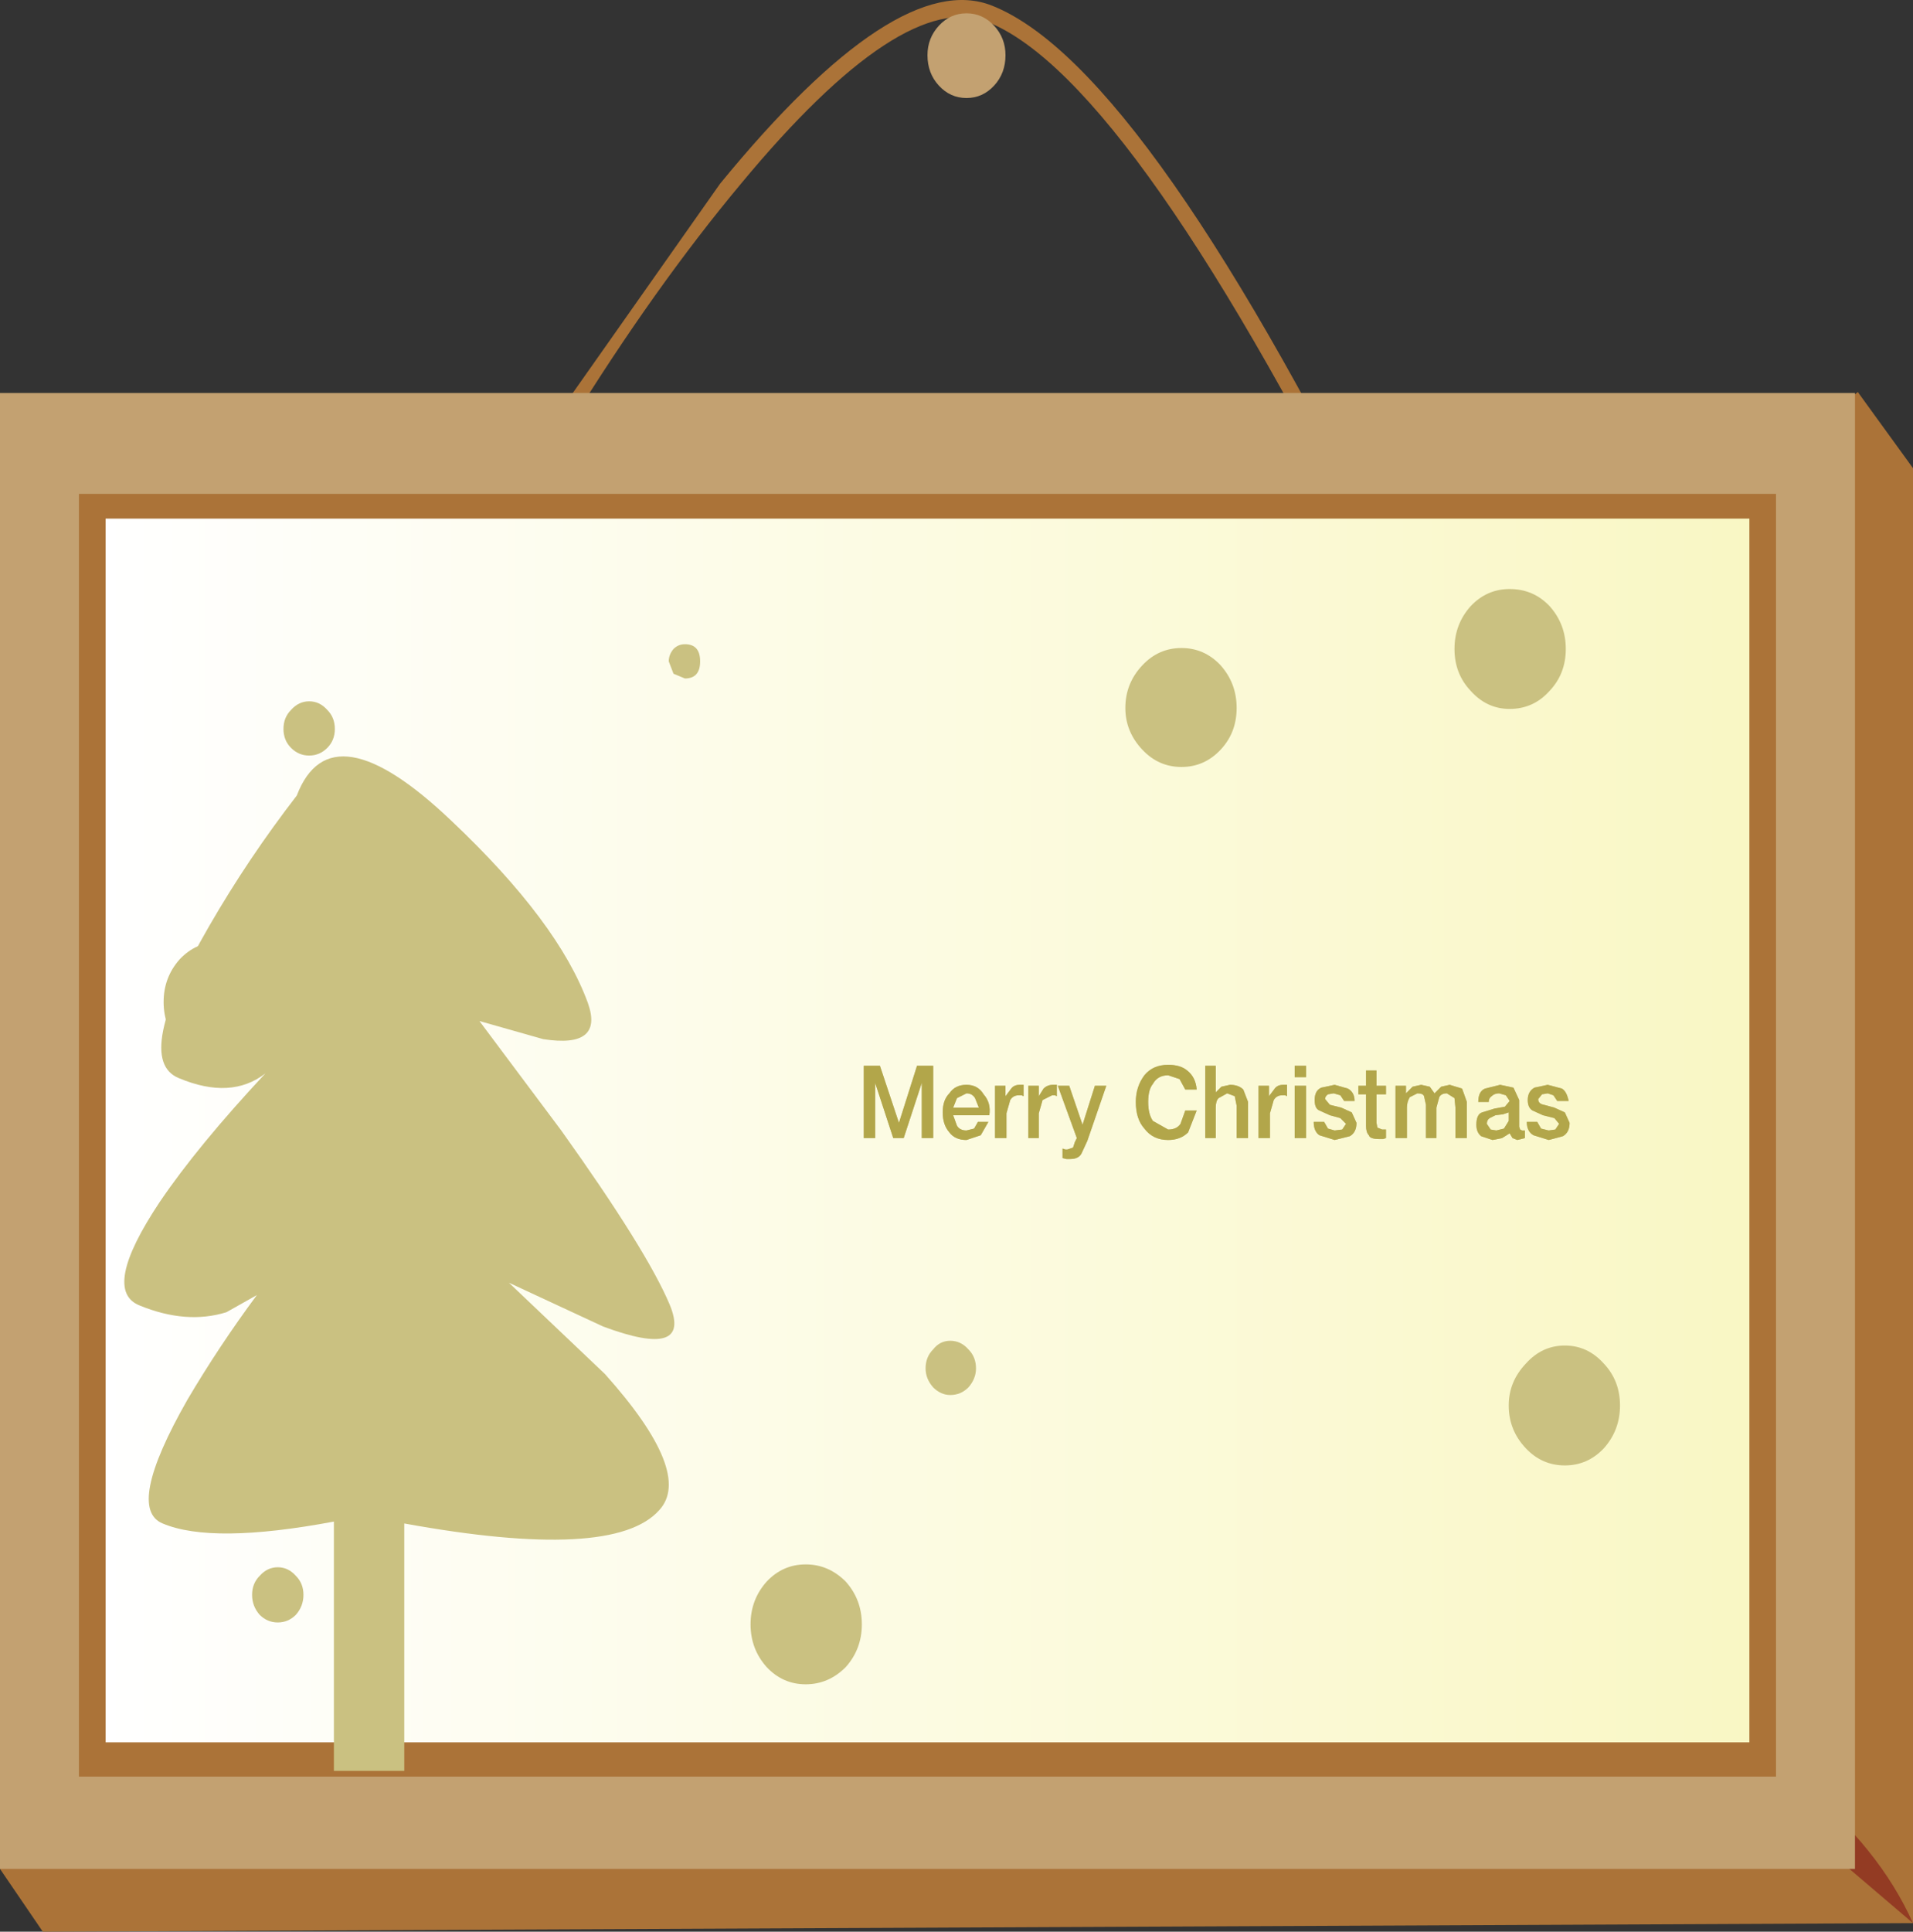
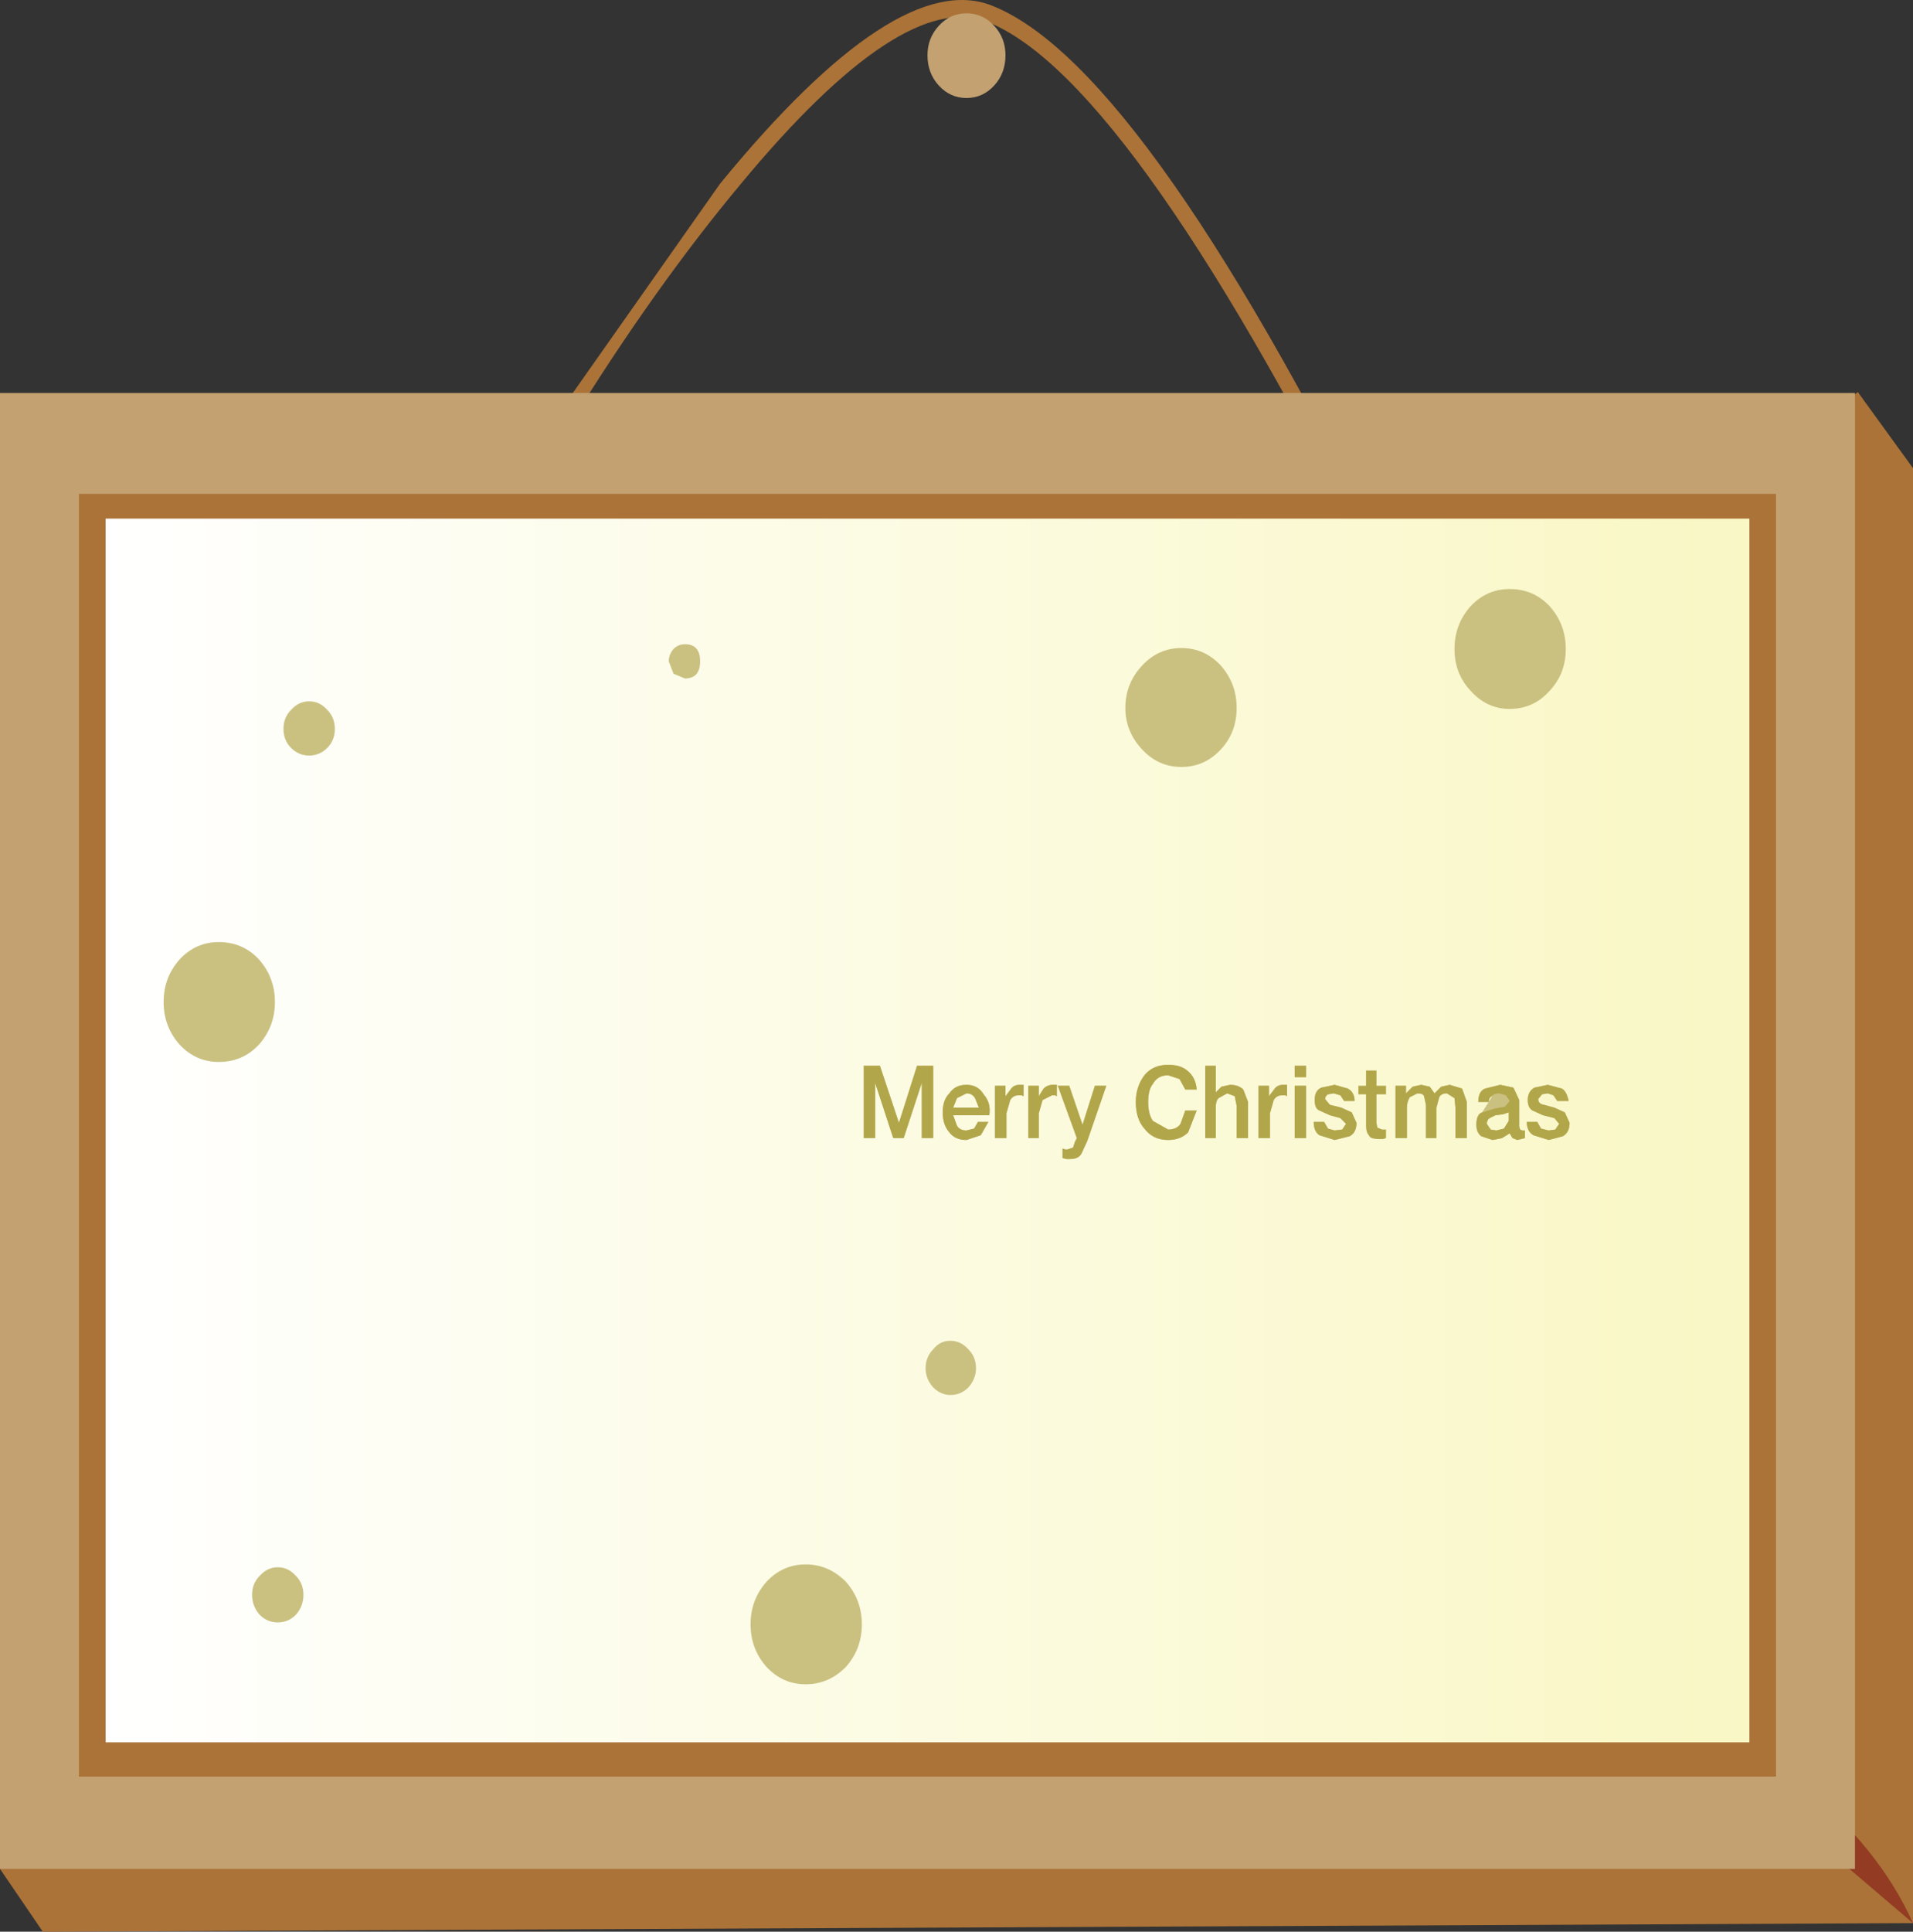
<svg xmlns="http://www.w3.org/2000/svg" height="101.5px" width="100.55px">
  <rect width="100%" height="100%" fill="#333333" stroke="none" />
  <g transform="matrix(1.0, 0.0, 0.0, 1.0, -634.65, -52.85)">
    <path d="M732.3 73.45 L735.2 77.45 735.2 153.9 636.9 154.35 634.65 151.05 639.4 145.95 732.3 73.45" fill="#ab7338" fill-rule="evenodd" stroke="none" />
    <path d="M663.7 75.0 L672.5 62.5 Q681.8 51.15 686.8 53.15 695.0 56.4 708.5 84.1 L707.65 84.1 Q694.25 57.05 686.55 54.0 682.1 52.25 673.6 62.5 669.05 67.95 664.6 75.15 L670.5 81.55 669.95 82.15 663.55 75.3 663.7 75.0" fill="#ab7338" fill-rule="evenodd" stroke="none" />
    <path d="M732.85 150.1 Q734.3 151.9 735.2 153.9 L727.4 147.25 Q729.95 146.45 732.85 150.1" fill="#933b23" fill-rule="evenodd" stroke="none" />
    <path d="M732.15 151.05 L634.65 151.05 634.65 73.5 732.15 73.5 732.15 151.05" fill="#c3a171" fill-rule="evenodd" stroke="none" />
    <path d="M728.0 146.2 L638.8 146.2 638.8 78.8 728.0 78.8 728.0 146.2" fill="#ab7338" fill-rule="evenodd" stroke="none" />
    <path d="M726.6 144.4 L640.2 144.4 640.2 80.1 726.6 80.1 726.6 144.4" fill="url(#gradient0)" fill-rule="evenodd" stroke="none" />
-     <path d="M650.25 94.65 Q652.05 89.95 658.4 96.0 664.0 101.3 665.55 105.55 666.4 107.95 663.2 107.45 L659.85 106.5 664.15 112.25 Q668.65 118.55 669.85 121.4 671.05 124.3 666.35 122.55 L661.4 120.25 666.45 125.05 Q671.1 130.25 669.3 132.2 666.9 134.9 655.9 132.9 L655.9 145.9 652.2 145.9 652.2 132.8 Q645.8 134.0 643.2 132.9 641.25 132.1 644.5 126.4 646.15 123.6 648.15 120.9 L646.55 121.8 Q644.45 122.45 642.0 121.45 639.95 120.65 643.05 116.0 645.05 113.05 648.6 109.25 646.8 110.65 644.05 109.5 641.6 108.5 645.65 101.5 647.7 97.95 650.25 94.65" fill="#cac181" fill-rule="evenodd" stroke="none" />
    <path d="M671.45 87.6 Q671.45 88.5 670.65 88.5 L670.05 88.25 669.8 87.6 Q669.8 87.25 670.05 86.95 670.3 86.7 670.65 86.7 671.45 86.7 671.45 87.6" fill="#cac181" fill-rule="evenodd" stroke="none" />
    <path d="M652.25 91.15 Q652.25 91.75 651.85 92.15 651.45 92.55 650.9 92.55 650.35 92.55 649.95 92.15 649.55 91.75 649.55 91.15 649.55 90.55 649.95 90.15 650.35 89.7 650.9 89.7 651.45 89.7 651.85 90.15 652.25 90.55 652.25 91.15" fill="#cac181" fill-rule="evenodd" stroke="none" />
    <path d="M685.95 124.75 Q685.95 125.3 685.55 125.75 685.15 126.15 684.6 126.15 684.1 126.15 683.7 125.75 683.3 125.3 683.3 124.75 683.3 124.15 683.7 123.75 684.05 123.3 684.6 123.3 685.15 123.3 685.55 123.75 685.95 124.15 685.95 124.75" fill="#cac181" fill-rule="evenodd" stroke="none" />
    <path d="M650.6 136.65 Q650.6 137.25 650.2 137.7 649.8 138.1 649.25 138.1 648.7 138.1 648.3 137.7 647.9 137.25 647.9 136.65 647.9 136.05 648.3 135.65 648.7 135.2 649.25 135.2 649.8 135.2 650.2 135.65 650.6 136.05 650.6 136.65" fill="#cac181" fill-rule="evenodd" stroke="none" />
    <path d="M699.65 90.05 Q699.65 91.35 698.8 92.25 697.95 93.15 696.75 93.15 695.55 93.15 694.7 92.25 693.8 91.3 693.8 90.05 693.8 88.75 694.7 87.8 695.55 86.9 696.75 86.9 697.95 86.9 698.8 87.8 699.65 88.75 699.65 90.05" fill="#cac181" fill-rule="evenodd" stroke="none" />
-     <path d="M719.8 126.7 Q719.8 128.0 718.95 128.95 718.1 129.85 716.9 129.85 715.7 129.85 714.85 128.95 713.95 128.0 713.95 126.7 713.95 125.45 714.85 124.5 715.7 123.55 716.9 123.55 718.1 123.55 718.95 124.5 719.8 125.4 719.8 126.7" fill="#cac181" fill-rule="evenodd" stroke="none" />
    <path d="M648.25 103.25 Q649.1 104.2 649.1 105.5 649.1 106.8 648.25 107.75 647.4 108.65 646.15 108.65 644.95 108.65 644.1 107.75 643.25 106.8 643.25 105.5 643.25 104.2 644.1 103.25 644.95 102.35 646.15 102.35 647.4 102.35 648.25 103.25" fill="#cac181" fill-rule="evenodd" stroke="none" />
    <path d="M716.95 86.95 Q716.95 88.25 716.1 89.15 715.25 90.1 714.0 90.1 712.8 90.1 711.95 89.15 711.1 88.25 711.1 86.95 711.1 85.65 711.95 84.7 712.8 83.8 714.0 83.8 715.25 83.8 716.1 84.7 716.95 85.65 716.95 86.95" fill="#cac181" fill-rule="evenodd" stroke="none" />
    <path d="M679.95 138.2 Q679.95 139.5 679.1 140.45 678.2 141.35 677.0 141.35 675.8 141.35 674.95 140.45 674.1 139.5 674.1 138.2 674.1 136.9 674.95 135.95 675.8 135.05 677.0 135.05 678.2 135.05 679.1 135.95 679.95 136.9 679.95 138.2" fill="#cac181" fill-rule="evenodd" stroke="none" />
    <path d="M683.7 108.85 L683.7 112.65 683.1 112.65 683.1 109.75 682.15 112.65 681.6 112.65 680.65 109.75 680.65 112.65 680.05 112.65 680.05 108.85 680.9 108.85 681.9 111.85 682.85 108.85 683.7 108.85" fill="#cac181" fill-rule="evenodd" stroke="none" />
    <path d="M685.9 110.55 Q685.75 110.3 685.45 110.3 L684.95 110.55 684.75 111.05 686.1 111.05 685.9 110.55 M686.65 111.45 L684.75 111.45 684.95 112.0 Q685.1 112.25 685.45 112.25 L685.85 112.15 686.05 111.8 686.6 111.8 686.2 112.5 685.45 112.75 Q684.85 112.75 684.55 112.35 684.2 111.95 684.2 111.3 684.2 110.65 684.55 110.3 684.85 109.85 685.45 109.85 686.05 109.85 686.35 110.35 686.75 110.8 686.65 111.45" fill="#cac181" fill-rule="evenodd" stroke="none" />
    <path d="M688.45 109.85 L688.45 110.45 688.35 110.4 688.2 110.4 Q687.9 110.4 687.75 110.65 L687.55 111.35 687.55 112.65 686.95 112.65 686.95 109.9 687.5 109.9 687.5 110.45 687.8 110.05 Q687.95 109.85 688.25 109.85 L688.45 109.85" fill="#cac181" fill-rule="evenodd" stroke="none" />
    <path d="M690.2 109.85 L690.2 110.45 690.1 110.4 689.95 110.4 689.45 110.65 689.25 111.35 689.25 112.65 688.7 112.65 688.7 109.9 689.25 109.9 689.25 110.45 689.5 110.05 Q689.7 109.85 690.0 109.85 L690.2 109.85" fill="#cac181" fill-rule="evenodd" stroke="none" />
    <path d="M690.25 109.9 L690.85 109.9 691.55 111.95 692.2 109.9 692.8 109.9 691.8 112.8 691.5 113.45 Q691.35 113.75 690.9 113.75 L690.7 113.75 690.5 113.7 690.5 113.2 690.65 113.25 690.75 113.25 691.05 113.15 691.15 112.85 691.25 112.65 690.25 109.9" fill="#cac181" fill-rule="evenodd" stroke="none" />
    <path d="M696.05 108.8 Q696.7 108.8 697.05 109.1 697.5 109.45 697.55 110.1 L696.95 110.1 696.65 109.55 696.05 109.35 Q695.5 109.35 695.25 109.8 695.0 110.1 695.0 110.75 695.0 111.4 695.25 111.75 L696.05 112.2 Q696.5 112.2 696.7 111.9 L696.95 111.2 697.55 111.2 697.1 112.35 Q696.7 112.75 696.05 112.75 695.25 112.75 694.8 112.15 694.35 111.65 694.35 110.75 694.35 109.95 694.8 109.35 695.25 108.8 696.05 108.8" fill="#cac181" fill-rule="evenodd" stroke="none" />
    <path d="M699.55 110.45 L699.15 110.3 698.7 110.55 Q698.55 110.7 698.55 111.05 L698.55 112.65 698.0 112.65 698.0 108.85 698.55 108.85 698.55 110.25 698.85 109.95 699.3 109.85 Q699.75 109.85 700.0 110.1 L700.25 110.75 700.25 112.65 699.65 112.65 699.65 110.95 699.55 110.45" fill="#cac181" fill-rule="evenodd" stroke="none" />
    <path d="M702.3 109.85 L702.3 110.45 702.2 110.4 702.05 110.4 Q701.75 110.4 701.6 110.65 L701.4 111.35 701.4 112.65 700.8 112.65 700.8 109.9 701.35 109.9 701.35 110.45 701.65 110.05 Q701.8 109.85 702.1 109.85 L702.3 109.85" fill="#cac181" fill-rule="evenodd" stroke="none" />
    <path d="M702.7 109.9 L703.3 109.9 703.3 112.65 702.7 112.65 702.7 109.9 M702.7 109.45 L702.7 108.85 703.3 108.85 703.3 109.45 702.7 109.45" fill="#cac181" fill-rule="evenodd" stroke="none" />
    <path d="M704.25 111.8 L704.45 112.15 704.8 112.25 705.2 112.2 705.4 111.9 705.1 111.6 704.55 111.45 704.0 111.2 Q703.75 111.1 703.75 110.65 703.75 110.15 704.1 110.0 L704.8 109.85 705.5 110.05 Q705.85 110.25 705.85 110.7 L705.3 110.7 705.1 110.4 704.75 110.3 704.45 110.35 Q704.3 110.45 704.3 110.6 L704.55 110.9 705.15 111.05 705.7 111.3 705.95 111.85 Q705.95 112.35 705.6 112.55 L704.8 112.75 704.0 112.5 Q703.7 112.3 703.7 111.8 L704.25 111.8" fill="#cac181" fill-rule="evenodd" stroke="none" />
-     <path d="M707.0 109.9 L707.5 109.9 707.5 110.35 707.0 110.35 707.0 111.85 707.05 112.1 707.3 112.2 707.5 112.2 707.5 112.65 707.35 112.7 707.15 112.7 Q706.65 112.7 706.6 112.5 706.45 112.35 706.45 112.0 L706.45 110.35 706.05 110.35 706.05 109.9 706.45 109.9 706.45 109.1 707.0 109.1 707.0 109.9" fill="#cac181" fill-rule="evenodd" stroke="none" />
    <path d="M711.1 110.55 L710.7 110.3 Q710.4 110.3 710.3 110.5 L710.15 111.05 710.15 112.65 709.6 112.65 709.6 110.9 709.5 110.45 Q709.45 110.3 709.15 110.3 L708.75 110.5 Q708.6 110.75 708.6 111.05 L708.6 112.65 708.0 112.65 708.0 109.9 708.55 109.9 708.55 110.3 708.9 109.95 709.35 109.85 709.8 109.95 710.05 110.3 710.4 109.95 710.85 109.85 711.5 110.05 711.75 110.75 711.75 112.65 711.15 112.65 711.15 111.05 711.1 110.55" fill="#cac181" fill-rule="evenodd" stroke="none" />
-     <path d="M713.65 111.4 L713.25 111.45 712.95 111.6 Q712.8 111.7 712.8 111.9 L713.0 112.2 713.3 112.25 713.7 112.15 713.95 111.75 713.95 111.3 713.65 111.4 M714.5 110.65 L714.5 112.05 714.55 112.2 714.65 112.25 714.8 112.25 714.8 112.65 714.4 112.75 714.15 112.65 714.0 112.4 713.6 112.65 713.1 112.75 712.5 112.55 Q712.25 112.35 712.25 111.95 712.25 111.4 712.55 111.3 L713.2 111.1 713.75 111.0 714.0 110.7 713.8 110.4 713.45 110.3 Q713.2 110.3 713.05 110.45 712.9 110.55 712.9 110.75 L712.35 110.75 Q712.35 110.2 712.7 110.05 L713.5 109.85 714.2 110.0 714.5 110.65" fill="#cac181" fill-rule="evenodd" stroke="none" />
+     <path d="M713.65 111.4 L713.25 111.45 712.95 111.6 Q712.8 111.7 712.8 111.9 L713.0 112.2 713.3 112.25 713.7 112.15 713.95 111.75 713.95 111.3 713.65 111.4 M714.5 110.65 L714.5 112.05 714.55 112.2 714.65 112.25 714.8 112.25 714.8 112.65 714.4 112.75 714.15 112.65 714.0 112.4 713.6 112.65 713.1 112.75 712.5 112.55 Q712.25 112.35 712.25 111.95 712.25 111.4 712.55 111.3 Q713.2 110.3 713.05 110.45 712.9 110.55 712.9 110.75 L712.35 110.75 Q712.35 110.2 712.7 110.05 L713.5 109.85 714.2 110.0 714.5 110.65" fill="#cac181" fill-rule="evenodd" stroke="none" />
    <path d="M716.9 111.3 L717.15 111.85 Q717.15 112.35 716.8 112.55 L716.05 112.75 715.25 112.5 Q714.9 112.3 714.9 111.8 L715.45 111.8 715.65 112.15 716.05 112.25 716.4 112.2 716.6 111.9 716.35 111.6 715.75 111.45 715.2 111.2 Q714.95 111.05 714.95 110.65 714.95 110.2 715.3 110.0 L716.0 109.85 716.75 110.05 Q717.0 110.2 717.1 110.7 L716.5 110.7 716.3 110.4 716.0 110.3 715.7 110.35 715.5 110.6 Q715.5 110.85 715.8 110.9 L716.35 111.05 716.9 111.3" fill="#cac181" fill-rule="evenodd" stroke="none" />
    <path d="M683.7 108.85 L683.7 112.65 683.1 112.65 683.1 109.75 682.15 112.65 681.6 112.65 680.65 109.75 680.65 112.65 680.05 112.65 680.05 108.85 680.9 108.85 681.9 111.85 682.85 108.85 683.7 108.85" fill="#b2a64a" fill-rule="evenodd" stroke="none" />
    <path d="M685.9 110.55 Q685.75 110.3 685.45 110.3 L684.95 110.55 684.75 111.05 686.1 111.05 685.9 110.55 M686.65 111.45 L684.75 111.45 684.95 112.0 Q685.1 112.25 685.45 112.25 L685.85 112.15 686.05 111.8 686.6 111.8 686.2 112.5 685.45 112.75 Q684.85 112.75 684.55 112.35 684.2 111.95 684.2 111.3 684.2 110.65 684.55 110.3 684.85 109.85 685.45 109.85 686.05 109.85 686.35 110.35 686.75 110.8 686.65 111.45" fill="#b2a64a" fill-rule="evenodd" stroke="none" />
    <path d="M688.45 109.85 L688.45 110.45 688.35 110.4 688.2 110.4 Q687.9 110.4 687.75 110.65 L687.55 111.35 687.55 112.65 686.95 112.65 686.95 109.9 687.5 109.9 687.5 110.45 687.8 110.05 Q687.95 109.85 688.25 109.85 L688.45 109.85" fill="#b2a64a" fill-rule="evenodd" stroke="none" />
    <path d="M690.2 109.85 L690.2 110.45 690.1 110.4 689.95 110.4 689.45 110.65 689.25 111.35 689.25 112.65 688.7 112.65 688.7 109.9 689.25 109.9 689.25 110.45 689.5 110.05 Q689.7 109.85 690.0 109.85 L690.2 109.85" fill="#b2a64a" fill-rule="evenodd" stroke="none" />
    <path d="M690.25 109.9 L690.85 109.9 691.55 111.95 692.2 109.9 692.8 109.9 691.8 112.8 691.5 113.45 Q691.35 113.75 690.9 113.75 L690.7 113.75 690.5 113.7 690.5 113.2 690.65 113.25 690.75 113.25 691.05 113.15 691.15 112.85 691.25 112.65 690.25 109.9" fill="#b2a64a" fill-rule="evenodd" stroke="none" />
    <path d="M696.05 108.8 Q696.7 108.8 697.05 109.1 697.5 109.45 697.55 110.1 L696.95 110.1 696.65 109.55 696.05 109.35 Q695.5 109.35 695.25 109.8 695.0 110.1 695.0 110.75 695.0 111.4 695.25 111.75 L696.05 112.2 Q696.5 112.2 696.7 111.9 L696.95 111.2 697.55 111.2 697.1 112.35 Q696.7 112.75 696.05 112.75 695.25 112.75 694.8 112.15 694.35 111.65 694.35 110.75 694.35 109.95 694.8 109.35 695.25 108.8 696.05 108.8" fill="#b2a64a" fill-rule="evenodd" stroke="none" />
    <path d="M699.55 110.45 L699.15 110.3 698.7 110.55 Q698.55 110.7 698.55 111.05 L698.55 112.65 698.0 112.65 698.0 108.85 698.55 108.85 698.55 110.25 698.85 109.95 699.3 109.85 Q699.75 109.85 700.0 110.1 L700.25 110.75 700.25 112.65 699.65 112.65 699.65 110.95 699.55 110.45" fill="#b2a64a" fill-rule="evenodd" stroke="none" />
    <path d="M702.3 109.85 L702.3 110.45 702.2 110.4 702.05 110.4 Q701.75 110.4 701.6 110.65 L701.4 111.35 701.4 112.65 700.8 112.65 700.8 109.9 701.35 109.9 701.35 110.45 701.65 110.05 Q701.8 109.85 702.1 109.85 L702.3 109.85" fill="#b2a64a" fill-rule="evenodd" stroke="none" />
    <path d="M702.7 109.9 L703.3 109.9 703.3 112.65 702.7 112.65 702.7 109.9 M702.7 109.45 L702.7 108.85 703.3 108.85 703.3 109.45 702.7 109.45" fill="#b2a64a" fill-rule="evenodd" stroke="none" />
    <path d="M704.25 111.8 L704.45 112.15 704.8 112.25 705.2 112.2 705.4 111.9 705.1 111.6 704.55 111.45 704.0 111.2 Q703.75 111.1 703.75 110.65 703.75 110.15 704.1 110.0 L704.8 109.85 705.5 110.05 Q705.85 110.25 705.85 110.7 L705.3 110.7 705.1 110.4 704.75 110.3 704.45 110.35 Q704.3 110.45 704.3 110.6 L704.55 110.9 705.15 111.05 705.7 111.3 705.95 111.85 Q705.95 112.35 705.6 112.55 L704.8 112.75 704.0 112.5 Q703.7 112.3 703.7 111.8 L704.25 111.8" fill="#b2a64a" fill-rule="evenodd" stroke="none" />
    <path d="M707.0 109.9 L707.5 109.9 707.5 110.35 707.0 110.35 707.0 111.85 707.05 112.1 707.3 112.2 707.5 112.2 707.5 112.65 707.35 112.7 707.15 112.7 Q706.65 112.7 706.6 112.5 706.45 112.35 706.45 112.0 L706.45 110.35 706.05 110.35 706.05 109.9 706.45 109.9 706.45 109.1 707.0 109.1 707.0 109.9" fill="#b2a64a" fill-rule="evenodd" stroke="none" />
    <path d="M711.1 110.55 L710.7 110.3 Q710.4 110.3 710.3 110.5 L710.15 111.05 710.15 112.65 709.6 112.65 709.6 110.9 709.5 110.45 Q709.45 110.3 709.15 110.3 L708.75 110.5 Q708.6 110.75 708.6 111.05 L708.6 112.65 708.0 112.65 708.0 109.9 708.55 109.9 708.55 110.3 708.9 109.95 709.35 109.85 709.8 109.95 710.05 110.3 710.4 109.95 710.85 109.85 711.5 110.05 711.75 110.75 711.75 112.65 711.15 112.65 711.15 111.05 711.1 110.55" fill="#b2a64a" fill-rule="evenodd" stroke="none" />
    <path d="M713.65 111.4 L713.25 111.45 712.95 111.6 Q712.8 111.7 712.8 111.9 L713.0 112.2 713.3 112.25 713.7 112.15 713.95 111.75 713.95 111.3 713.65 111.4 M714.5 110.65 L714.5 112.05 714.55 112.2 714.65 112.25 714.8 112.25 714.8 112.65 714.4 112.75 714.15 112.65 714.0 112.4 713.6 112.65 713.1 112.75 712.5 112.55 Q712.25 112.35 712.25 111.95 712.25 111.4 712.55 111.3 L713.2 111.1 713.75 111.0 714.0 110.7 713.8 110.4 713.45 110.3 Q713.2 110.3 713.05 110.45 712.9 110.55 712.9 110.75 L712.35 110.75 Q712.35 110.2 712.7 110.05 L713.5 109.85 714.2 110.0 714.5 110.65" fill="#b2a64a" fill-rule="evenodd" stroke="none" />
    <path d="M716.9 111.3 L717.15 111.85 Q717.15 112.35 716.8 112.55 L716.05 112.75 715.25 112.5 Q714.9 112.3 714.9 111.8 L715.45 111.8 715.65 112.15 716.05 112.25 716.4 112.2 716.6 111.9 716.35 111.6 715.75 111.45 715.2 111.2 Q714.95 111.05 714.95 110.65 714.95 110.2 715.3 110.0 L716.0 109.85 716.75 110.05 Q717.0 110.2 717.1 110.7 L716.5 110.7 716.3 110.4 716.0 110.3 715.7 110.35 715.5 110.6 Q715.5 110.85 715.8 110.9 L716.35 111.05 716.9 111.3" fill="#b2a64a" fill-rule="evenodd" stroke="none" />
    <path d="M687.5 55.75 Q687.5 56.7 686.9 57.35 686.3 58.0 685.45 58.0 684.6 58.0 684.0 57.35 683.4 56.7 683.4 55.75 683.4 54.85 684.0 54.2 684.6 53.55 685.45 53.55 686.3 53.55 686.9 54.2 687.5 54.85 687.5 55.75" fill="#c3a171" fill-rule="evenodd" stroke="none" />
  </g>
  <defs>
    <linearGradient gradientTransform="matrix(0.053, 0.0, 0.0, -0.053, 683.4, 112.25)" gradientUnits="userSpaceOnUse" id="gradient0" spreadMethod="pad" x1="-819.2" x2="819.2">
      <stop offset="0.0" stop-color="#ffffff" />
      <stop offset="1.0" stop-color="#f9f7c4" />
    </linearGradient>
  </defs>
</svg>